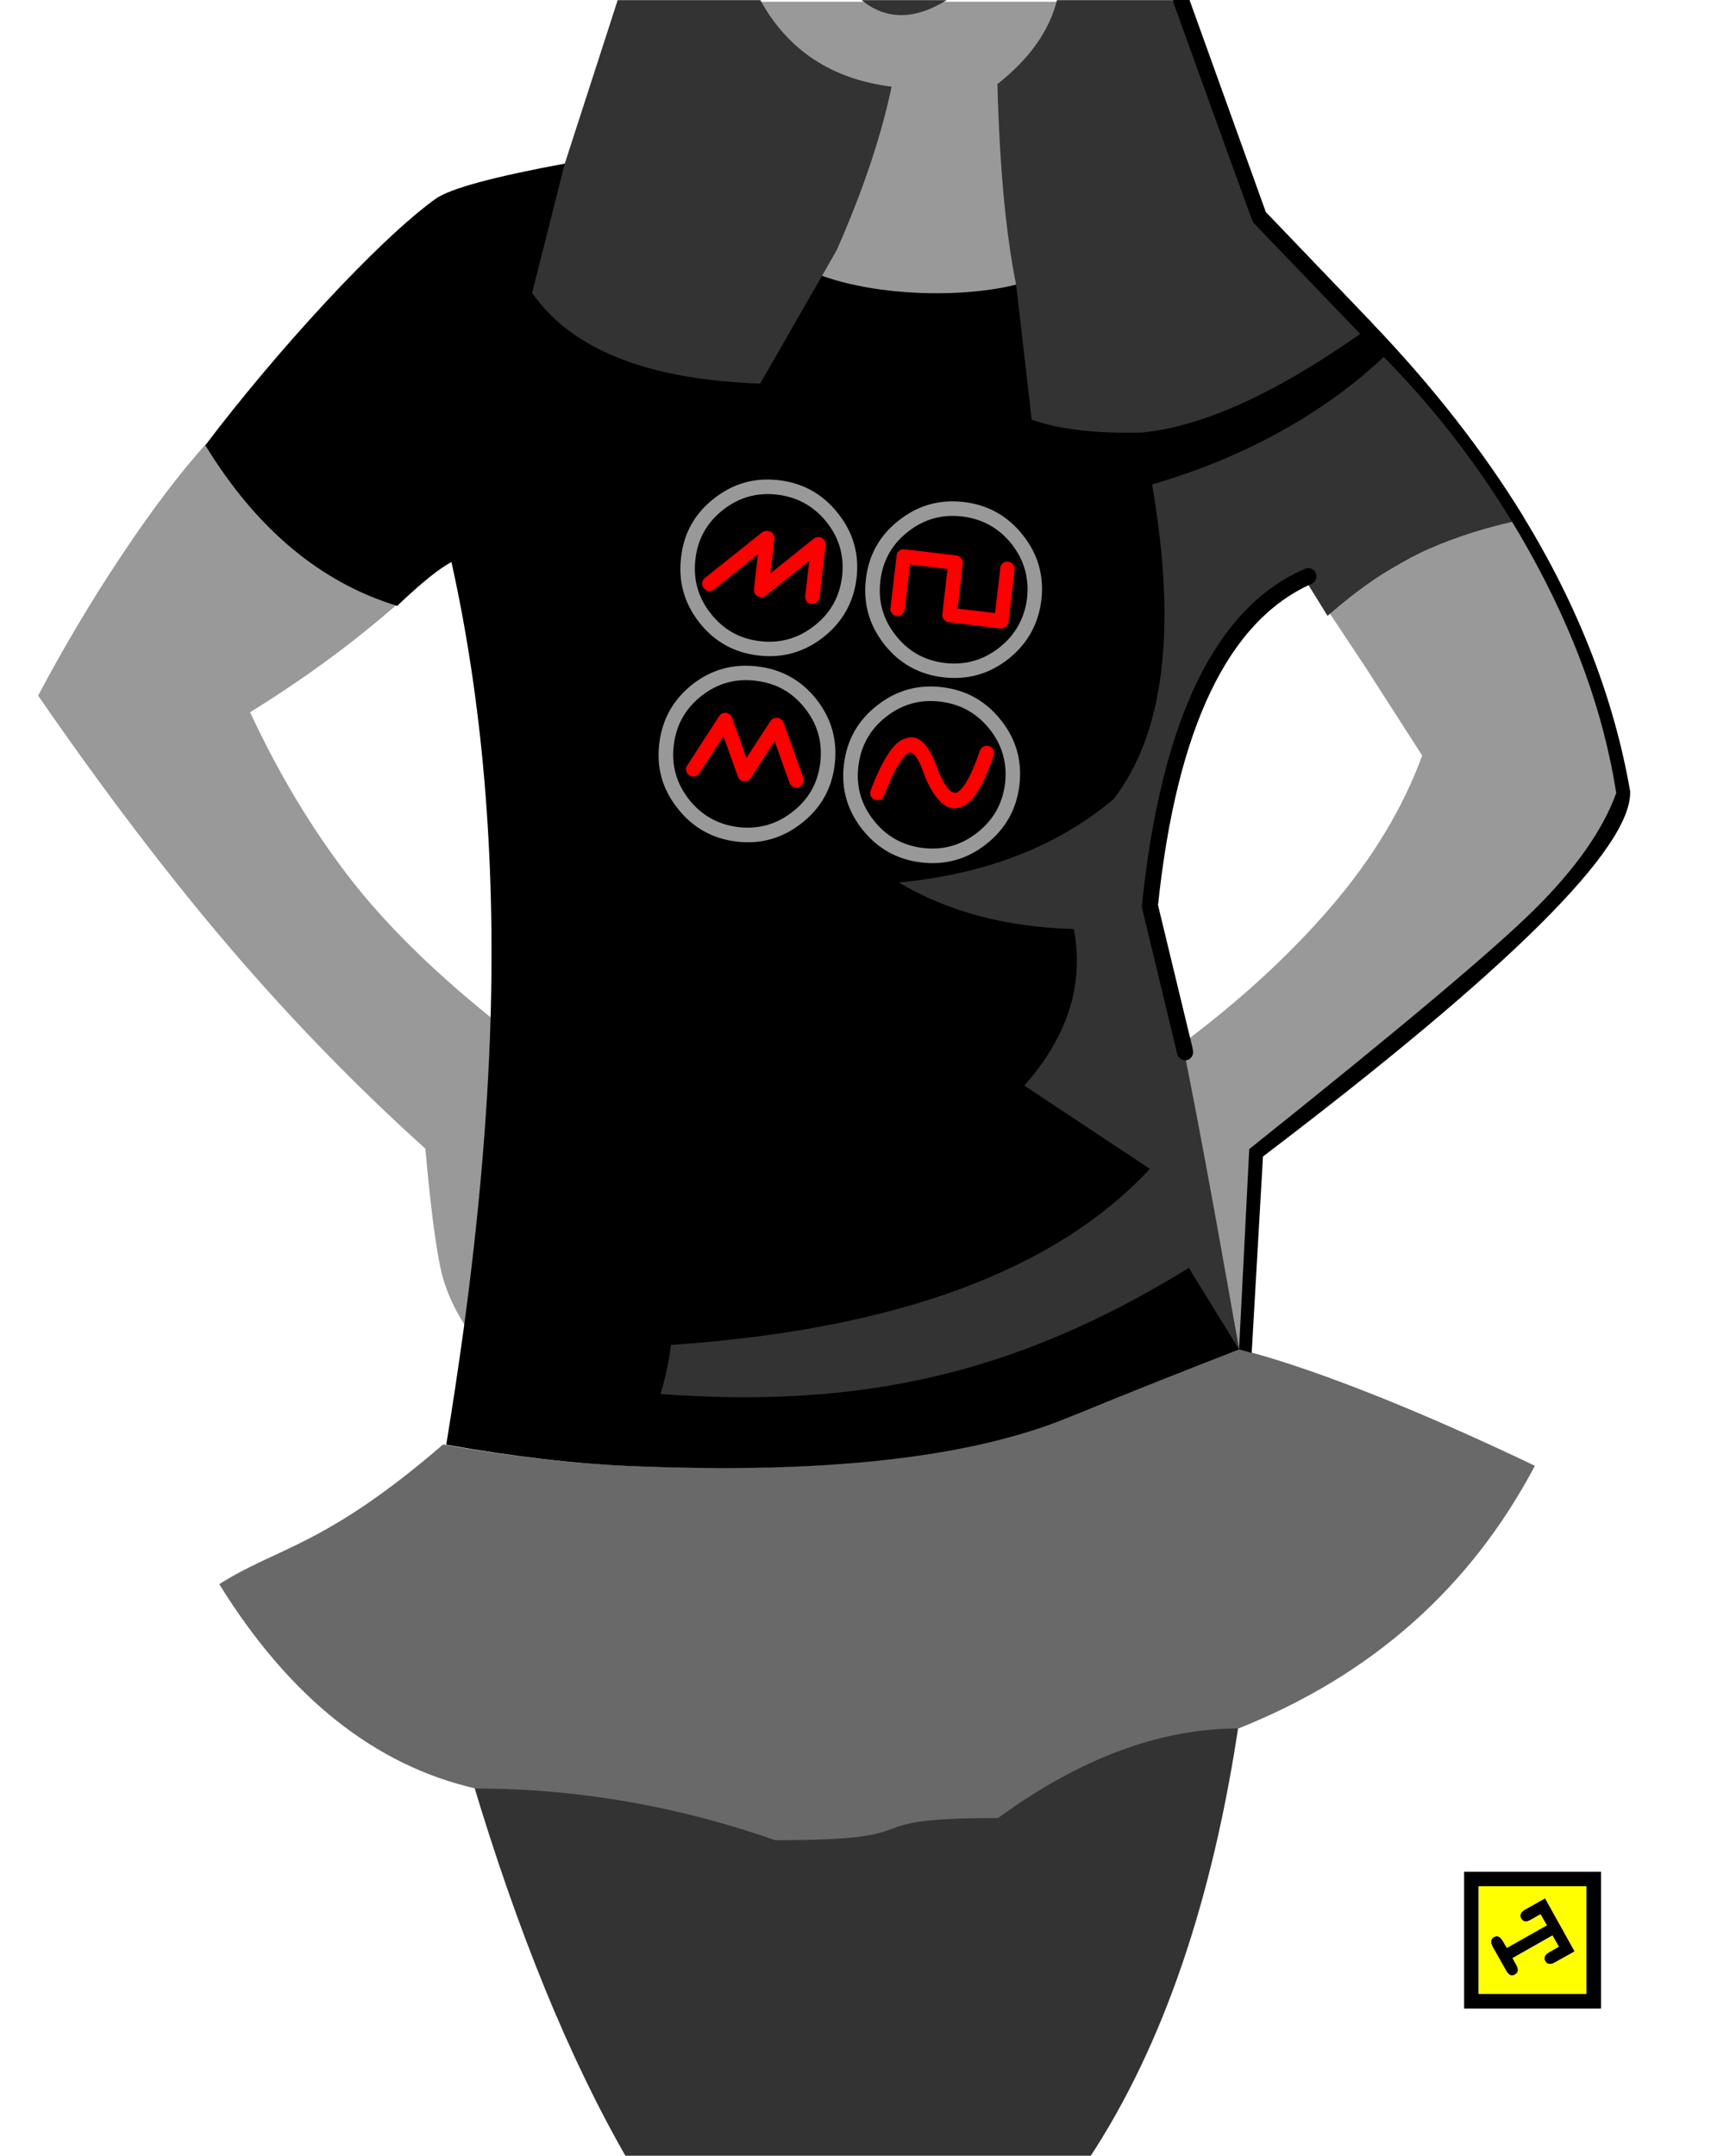
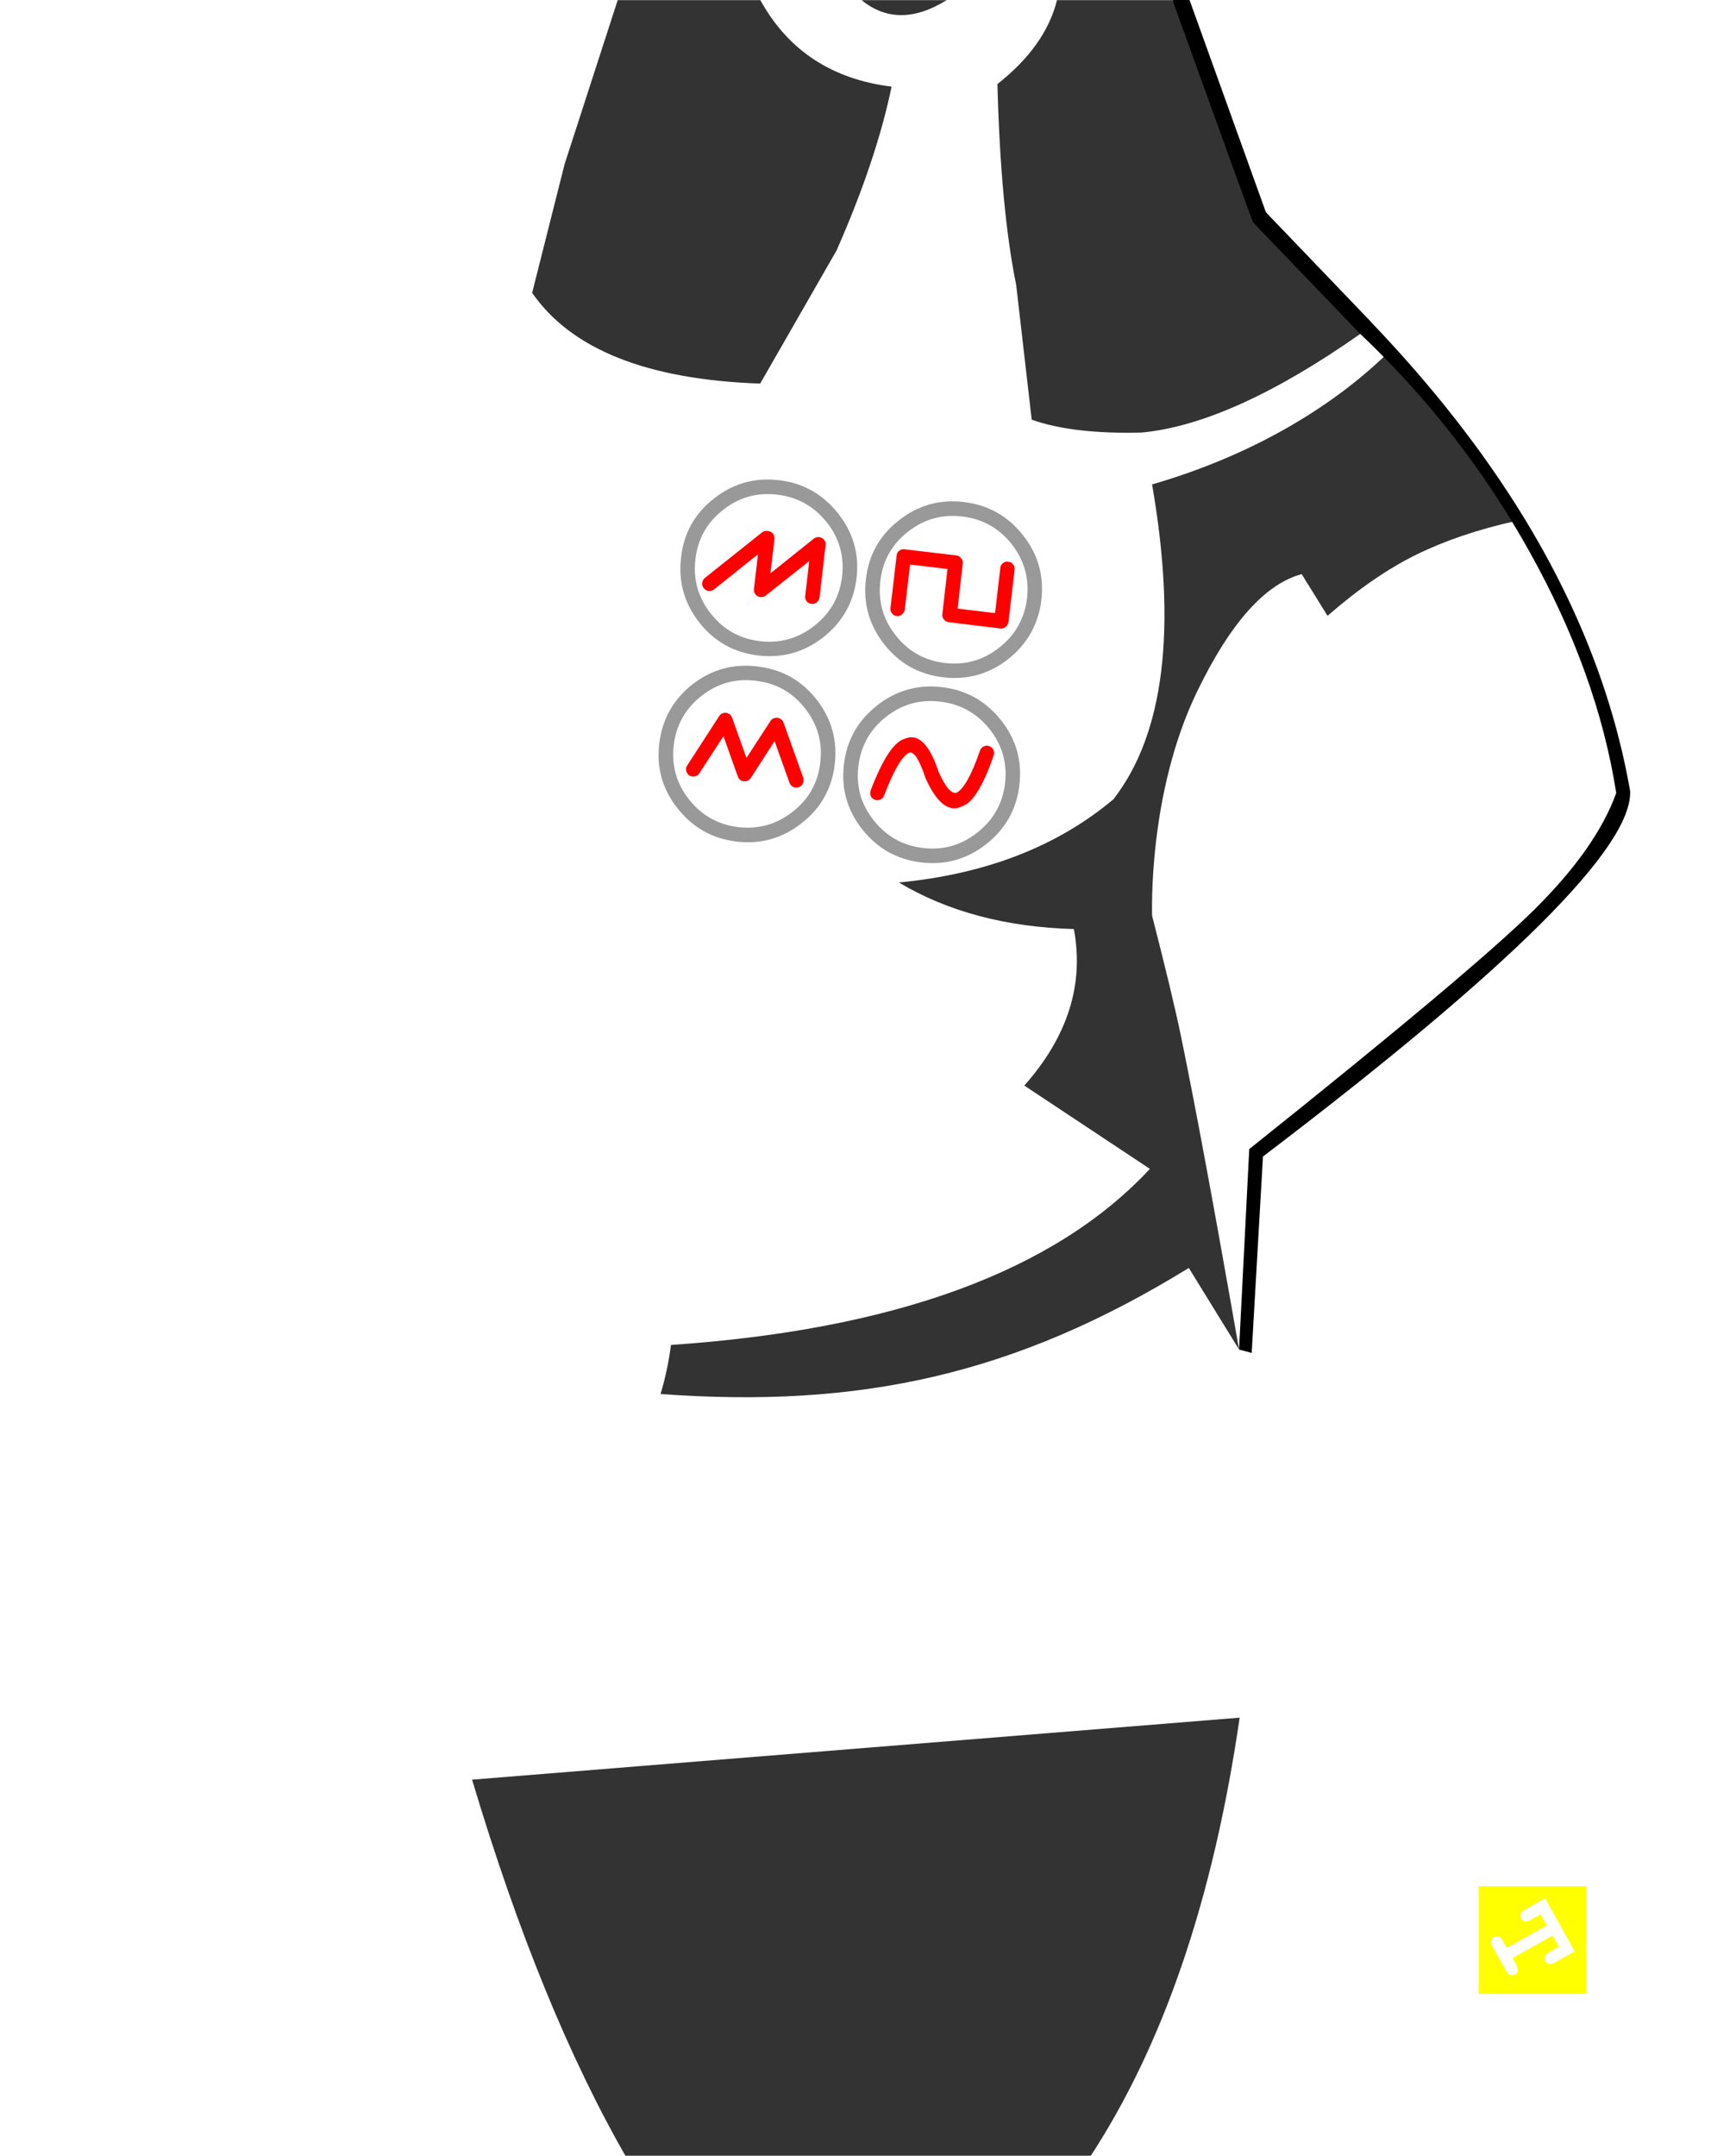
<svg xmlns="http://www.w3.org/2000/svg" width="821px" height="1034px" viewBox="0 0 821 1034" version="1.1">
  <title>synth-waves</title>
  <desc>Created with Sketch.</desc>
  <g id="synth-waves" stroke="none" stroke-width="1" fill="none" fill-rule="evenodd">
    <g id="girl-3-dark" transform="translate(84, 0)">
      <g transform="translate(-65.714, -4.103)">
        <path d="M576.548,827.986 C563.874,915.152 539.734,985.7 504.126,1039.628 C429.135,1039.628 363.365,1039.628 282.669,1039.628 C254.904,991.502 230.093,930.867 208.235,857.724 L576.548,827.986 Z" id="Path" fill="#333333" />
-         <path d="M718.209,707.168 C687.248,765.734 639.832,807.731 575.962,833.159 C538.356,833.159 499.904,847.481 460.604,876.124 C385.613,876.124 434.454,886.765 353.758,886.765 C306.365,870.239 258.441,861.976 209.985,861.976 C161.594,850.936 120.574,818.265 86.924,763.962 C115,746.066 137.398,746.066 194.316,696.949 C226.587,702.67 256.037,706.076 282.669,707.168 C375.909,711.138 446.442,703.39 494.268,683.925 C542.102,664.473 567.441,654.333 570.284,653.506 C573.113,652.664 575.005,651.898 575.962,651.205 C576.019,651.53 618.658,659.623 718.209,707.168 Z" id="Path-Copy" fill="#6A6969" />
-         <path d="M579.205,651.205 L583.175,556.748 C640.583,512.933 683.296,477.393 711.313,450.128 C739.33,422.862 755.487,401.112 759.783,384.878 C748.912,338.626 733.804,297.839 714.459,262.516 C695.114,227.194 671.999,198.19 645.116,175.505 L544.579,123.722 L503.718,4.924 L339.679,4.924 L237.057,144.463 L80.238,217.381 C67.79,231.281 54.406,248.973 40.086,270.458 C25.765,291.942 12.403,314.377 -1.13686838e-13,337.76 C31.823,383.834 62.493,424.13 92.009,458.648 C121.525,493.166 152.799,525.31 185.831,555.082 C188.133,581.08 190.508,599.964 192.956,611.735 C195.404,623.505 200.733,634.79 208.942,645.589 L222.617,496.416 C191.857,472.207 167.455,448.423 149.409,425.064 C131.364,401.706 115.464,375.26 101.711,345.728 C114.507,337.827 126.765,329.584 138.487,321 C150.209,312.415 161.274,303.576 171.681,294.483 L198.225,270.458 L601.277,270.458 L636.866,324.057 L664.131,366.505 C654.974,391.5 640.5,415.559 620.709,438.681 C600.917,461.804 576.823,483.966 548.425,505.165 L574.801,651.397 L579.205,651.205 Z" id="Path-25" fill="#999999" />
-         <path d="M172.304,294.715 C135.457,283.476 104.769,257.798 80.238,217.681 C113.759,173.35 162.611,119.763 190.71,99.467 C197.677,94.55 218.463,88.895 253.067,82.502 L357.543,127.158 C384.411,146.046 438.681,148.374 469.552,140.569 L582.978,110.755 C582.736,110.477 584.789,108.864 589.138,105.916 C622.677,140.882 639.62,158.573 639.966,158.989 C669.199,189.532 693.444,220.569 712.777,252.1 C713.817,253.801 694.622,255.368 667.163,267.311 C657.87,271.353 641.941,280.805 619.377,295.667 L610.408,282.543 C593.359,291.526 580.386,300.242 571.49,308.692 C553.515,325.765 539.545,368.241 529.579,436.121 L548.425,501.288 L576.258,651.397 C553.412,660.166 526.119,671.039 494.381,684.016 C446.781,703.495 376.581,711.247 283.782,707.274 C257.276,706.182 227.965,702.772 195.847,697.048 C198.965,677.953 201.772,659.3 204.266,641.088 C211.387,588.535 215.648,539.652 217.051,494.435 C219.494,414.462 213.258,340.888 198.341,273.715 C192.624,276.634 183.946,283.632 172.304,294.715 Z" id="Path" fill="#000000" fill-rule="nonzero" />
        <path d="M552.151,612.277 L576.258,651.397 C564.645,584.978 555.367,534.941 548.425,501.288 C545.731,488.228 541.098,468.909 534.528,443.329 C534.574,442.839 532.292,385.065 556.128,335.807 C572.019,302.969 588.746,284.196 606.311,279.49 L618.71,299.493 C633.516,286.585 647.756,276.783 661.428,270.089 C675.101,263.394 690.88,258.048 708.765,254.05 C683.81,218.01 663.355,191.201 647.399,173.625 C619.749,200.47 580.808,223.079 534.528,236.453 C546.518,305.715 540.345,356.043 516.014,387.437 C489.092,410.071 454.766,423.391 413.033,427.398 C436.523,441.395 464.511,448.835 496.992,449.721 C501.981,476.258 494.056,501.285 473.216,524.804 L533.476,564.764 C487.898,613.727 411.292,641.876 303.66,649.214 C302.663,657.141 301.001,664.986 298.671,672.746 C394.413,679.744 468.878,663.533 552.151,612.277 Z" id="Path" fill="#333333" fill-rule="nonzero" />
        <path d="M544.593,4.176 L583.216,110.376 L634.59,164.148 C593.511,192.99 558.525,208.797 529.632,211.571 C507.597,212.143 489.974,210.089 476.762,205.409 L469.321,140.827 C464.36,116.492 461.357,84.357 460.313,44.422 C475.665,32.359 485.194,18.944 488.902,4.176 L544.593,4.176 Z M395.146,4.176 L435.954,4.176 C420.497,13.743 406.895,13.743 395.146,4.176 Z M383.136,124.214 L346.479,188.094 C292.329,186.222 255.855,171.714 237.057,144.571 L252.644,82.797 L278.1,4.176 L346.557,4.176 C359.821,28.25 380.813,42.082 409.532,45.67 C404.624,69.277 395.825,95.459 383.136,124.214 Z" id="Shape" fill="#333333" />
-         <path d="M611.588,283.866 C611.432,283.917 611.276,283.995 611.12,284.1 C570.946,301.948 546.365,353.329 537.374,438.245 L553.834,506.352 L554.144,507.991 C554.353,508.981 554.171,509.943 553.599,510.879 C553.028,511.817 552.248,512.389 551.26,512.598 C550.168,512.805 549.181,512.624 548.297,512.05 C547.362,511.427 546.791,510.62 546.582,509.63 L529.656,439.416 C529.553,438.999 529.553,438.584 529.656,438.167 C538.959,348.985 565.075,295.234 608.002,276.92 C608.991,276.503 609.977,276.503 610.964,276.92 C611.951,277.283 612.653,277.961 613.069,278.949 C613.485,279.885 613.51,280.9 613.147,281.993 C612.782,282.773 612.263,283.398 611.588,283.866 Z" id="Path" fill="#000000" fill-rule="nonzero" />
        <path d="M634.039,163.906 L582.978,110.755 C582.736,110.477 569.977,75.303 544.701,5.234 C544.468,3.309 544.597,2.788 544.857,2.268 C545.274,1.28 546.027,0.603 547.118,0.239 C548.054,-0.125 549.016,-0.073 550.003,0.395 C550.94,0.812 551.588,1.539 551.951,2.58 L589.138,105.916 L638.329,157.194 C638.952,157.792 639.447,158.364 639.966,158.989 C669.199,189.532 693.444,220.569 712.777,252.1 C739.073,295.08 756.121,338.916 763.916,383.612 C764.905,410.591 706.177,468.815 587.735,558.83 L582.321,653.032 L576.258,651.397 L581.147,555.267 C652.847,498.033 698.535,459.656 718.209,440.134 C737.883,420.613 750.894,402.059 757.242,384.472 C751.247,346.237 737.34,307.589 715.522,268.528 C693.703,229.467 666.543,194.593 634.039,163.906 Z" id="Path" fill="#000000" fill-rule="nonzero" />
      </g>
      <g id="logo" transform="translate(618.536, 897.775)">
-         <path d="M0,0 L65.714,0 L65.714,65.651 L0,65.651 L0,0 Z M58.65,58.593 L58.65,6.975 L6.982,6.975 L6.982,58.593 L58.65,58.593 Z M27.354,22.403 C26.915,21.691 26.833,20.98 27.107,20.268 C27.381,19.503 28.093,18.793 29.243,18.134 L38.855,12.718 L53.064,38.24 L43.618,43.492 C42.358,44.204 41.374,44.449 40.661,44.231 C39.894,44.065 39.32,43.628 38.936,42.918 C38.497,42.151 38.417,41.44 38.689,40.782 C38.909,40.017 39.619,39.279 40.825,38.567 L45.427,35.941 L42.386,30.606 L23.248,41.439 L25.055,44.721 C25.712,45.924 25.959,46.881 25.794,47.594 C25.629,48.36 25.164,48.933 24.396,49.317 C23.685,49.755 22.974,49.865 22.261,49.645 C21.548,49.371 20.838,48.634 20.125,47.429 L13.636,35.941 C13.034,34.792 12.814,33.861 12.98,33.15 C13.145,32.33 13.582,31.727 14.294,31.343 C15.062,30.905 15.799,30.825 16.512,31.099 C17.225,31.371 17.91,32.084 18.566,33.232 L20.537,36.515 L39.677,25.683 L36.636,20.431 L32.036,23.057 C30.886,23.713 29.9,23.986 29.079,23.877 C28.367,23.608 27.792,23.114 27.354,22.403 Z" id="Shape" fill="#000000" fill-rule="nonzero" />
        <path d="M58.65,58.593 L6.982,58.593 L6.982,6.975 L58.65,6.975 L58.65,58.593 Z M27.354,22.403 C27.792,23.114 28.366,23.606 29.079,23.879 C29.9,23.987 30.886,23.715 32.036,23.058 L36.636,20.432 L39.677,25.684 L20.537,36.517 L18.566,33.234 C17.91,32.085 17.225,31.373 16.512,31.1 C15.799,30.826 15.062,30.908 14.294,31.345 C13.582,31.727 13.145,32.331 12.98,33.152 C12.814,33.864 13.034,34.793 13.636,35.942 L20.125,47.431 C20.838,48.634 21.548,49.373 22.261,49.647 C22.974,49.867 23.685,49.755 24.396,49.319 C25.164,48.936 25.629,48.362 25.794,47.595 C25.959,46.883 25.712,45.926 25.055,44.723 L23.248,41.44 L42.386,30.608 L45.427,35.942 L40.825,38.568 C39.621,39.281 38.909,40.019 38.689,40.784 C38.417,41.44 38.499,42.153 38.936,42.919 C39.319,43.63 39.894,44.066 40.661,44.232 C41.374,44.451 42.358,44.204 43.618,43.494 L53.064,38.242 L38.855,12.72 L29.243,18.136 C28.093,18.793 27.381,19.505 27.107,20.27 C26.833,20.98 26.917,21.693 27.354,22.403 Z" id="Shape" fill="#FFFF00" />
      </g>
    </g>
    <g transform="translate(316, 230)" id="Shape">
      <path d="M22.212,47.219 L49.69,25.336 C50.443,24.799 51.308,24.577 52.284,24.665 L52.351,24.665 C52.439,24.621 52.528,24.642 52.617,24.732 C53.504,24.821 54.258,25.225 54.879,25.941 C55.455,26.702 55.7,27.574 55.611,28.558 L53.681,45.004 L74.572,28.29 C75.281,27.753 76.125,27.529 77.1,27.619 C78.076,27.753 78.853,28.179 79.429,28.894 C80.006,29.61 80.25,30.461 80.161,31.445 L77.233,56.55 C77.1,57.49 76.657,58.295 75.903,58.966 C75.15,59.548 74.283,59.772 73.308,59.638 C72.333,59.548 71.578,59.124 71.046,58.362 C70.425,57.557 70.204,56.684 70.381,55.744 L72.31,39.097 L51.419,55.677 C50.621,56.26 49.756,56.506 48.825,56.416 C47.893,56.281 47.117,55.833 46.496,55.073 C45.92,54.356 45.675,53.529 45.764,52.589 L47.694,35.875 L26.603,52.724 C25.805,53.305 24.94,53.552 24.009,53.462 C23.077,53.328 22.301,52.881 21.68,52.12 C21.104,51.358 20.859,50.509 20.948,49.569 C21.081,48.585 21.503,47.801 22.212,47.219 Z M115.422,34.197 C116.175,33.57 117.041,33.324 118.017,33.459 L142.833,36.412 C143.808,36.502 144.584,36.949 145.161,37.755 C145.783,38.426 146.047,39.276 145.96,40.305 L143.498,61.92 L161.461,64.068 L163.988,42.453 C164.077,41.424 164.499,40.641 165.252,40.104 C165.961,39.478 166.805,39.254 167.78,39.433 C168.756,39.478 169.51,39.903 170.042,40.708 C170.662,41.424 170.929,42.275 170.841,43.259 L167.913,68.297 C167.736,69.281 167.292,70.065 166.583,70.646 C165.874,71.273 165.031,71.542 164.056,71.452 L139.173,68.431 C138.242,68.297 137.488,67.85 136.911,67.089 C136.246,66.329 136.001,65.455 136.18,64.471 L138.641,42.923 L120.678,40.775 L118.15,62.323 C117.973,63.307 117.528,64.09 116.819,64.672 C116.11,65.343 115.266,65.612 114.291,65.478 C113.316,65.388 112.539,64.941 111.962,64.135 C111.341,63.374 111.12,62.501 111.297,61.517 L114.224,36.479 C114.314,35.495 114.713,34.734 115.422,34.197 Z M108.237,151.6 C107.881,152.496 107.261,153.144 106.374,153.547 C105.532,153.905 104.667,153.928 103.779,153.614 C102.892,153.255 102.226,152.651 101.783,151.802 L101.783,151.734 C101.473,150.885 101.473,150.011 101.783,149.117 C107.505,134.036 112.96,125.78 118.15,124.347 C124.581,121.573 130.015,126.921 134.45,140.39 C134.494,140.434 134.516,140.48 134.516,140.524 C137.665,147.55 140.481,150.795 142.966,150.258 C146.471,148.422 150.218,141.688 154.209,130.053 C154.519,129.157 155.12,128.486 156.006,128.039 C156.893,127.592 157.781,127.546 158.667,127.905 C159.555,128.173 160.22,128.755 160.663,129.65 C161.107,130.545 161.151,131.44 160.797,132.335 C155.874,146.79 150.84,154.934 145.693,156.769 C139.441,159.857 133.585,155.381 128.131,143.344 C128.085,143.119 128.019,142.941 127.931,142.807 C127.931,142.718 127.931,142.65 127.931,142.605 L127.865,142.605 C125.203,134.55 122.719,130.657 120.413,130.925 C116.91,132.536 112.85,139.405 108.238,151.533 L108.238,151.6 L108.237,151.6 Z M31.127,111.996 C32.059,111.772 32.901,111.884 33.656,112.332 C34.41,112.734 34.942,113.338 35.252,114.144 L42.172,133.543 L53.748,115.755 C54.236,114.995 54.902,114.547 55.744,114.412 C56.631,114.144 57.474,114.234 58.272,114.681 L58.205,114.681 C59.048,115.039 59.624,115.644 59.935,116.493 L69.449,143.075 C69.671,144.015 69.605,144.91 69.25,145.76 C68.85,146.656 68.185,147.26 67.254,147.573 C66.366,147.885 65.48,147.841 64.592,147.438 C63.75,147.036 63.174,146.409 62.863,145.559 L55.677,125.488 L44.234,143.209 C43.702,143.969 42.991,144.462 42.105,144.686 C41.218,144.865 40.398,144.775 39.643,144.418 C38.89,143.971 38.357,143.321 38.047,142.471 L31.127,123.139 L19.551,140.927 C19.019,141.733 18.287,142.225 17.356,142.404 C16.424,142.582 15.537,142.427 14.694,141.934 C13.941,141.353 13.453,140.569 13.231,139.585 L13.231,139.652 C13.008,138.712 13.208,137.839 13.829,137.034 L29.132,113.406 C29.62,112.69 30.285,112.22 31.127,111.996 Z" fill="#FF0000" />
      <path d="M57.756,0.33 C69.374,1.707 78.812,6.997 86.067,16.197 C93.367,25.308 96.351,35.664 95.015,47.265 C93.636,58.865 88.315,68.332 79.056,75.666 C69.842,82.866 59.425,85.776 47.806,84.399 C36.188,83.022 26.773,77.755 19.561,68.599 C12.306,59.354 9.389,48.931 10.814,37.331 C12.105,25.731 17.358,16.331 26.573,9.13 C35.743,1.886 46.137,-1.047 57.756,0.33 Z M30.913,14.597 C23.211,20.641 18.805,28.51 17.692,38.198 C16.534,47.931 18.983,56.62 25.037,64.265 C31.046,71.955 38.903,76.376 48.608,77.532 C58.313,78.688 67.037,76.222 74.783,70.132 C82.484,64.088 86.913,56.198 88.071,46.465 C89.183,36.775 86.713,28.108 80.659,20.464 C74.561,12.82 66.659,8.42 56.954,7.264 C47.25,6.108 38.569,8.553 30.913,14.597 Z M106.433,48.665 C105.275,58.398 107.723,67.087 113.778,74.732 C119.788,82.422 127.644,86.843 137.348,87.999 C147.051,89.155 155.779,86.689 163.524,80.599 C171.181,74.555 175.61,66.665 176.812,56.932 C177.881,47.242 175.409,38.575 169.399,30.931 C163.301,23.287 155.399,18.887 145.695,17.731 C135.99,16.575 127.309,19.02 119.653,25.064 C111.953,31.108 107.546,38.975 106.433,48.665 Z M115.314,19.597 C124.485,12.353 134.879,9.42 146.497,10.797 C158.116,12.176 167.553,17.464 174.809,26.664 C182.065,35.775 185.024,46.131 183.689,57.732 C182.309,69.332 177.011,78.799 167.798,86.133 C158.583,93.333 148.167,96.243 136.548,94.866 C124.929,93.489 115.514,88.222 108.303,79.066 C101.046,69.821 98.109,59.398 99.489,47.798 C100.824,36.198 106.099,26.797 115.314,19.597 Z M135.146,106.533 C125.441,105.377 116.76,107.822 109.104,113.867 C101.448,119.911 97.04,127.8 95.883,137.534 C94.725,147.224 97.175,155.868 103.228,163.468 C109.283,171.158 117.162,175.58 126.866,176.735 C136.569,177.89 145.273,175.424 152.974,169.335 C160.63,163.335 165.06,155.49 166.262,145.801 C167.375,136.067 164.904,127.379 158.85,119.733 C152.753,112.089 144.851,107.689 135.146,106.533 Z M164.326,115.467 C171.583,124.578 174.521,134.957 173.141,146.601 C171.76,158.201 166.464,167.624 157.249,174.868 C148.08,182.114 137.684,185.047 126.066,183.67 C114.447,182.293 105.01,177.003 97.754,167.803 C90.497,158.648 87.561,148.269 88.94,136.669 C90.32,125.024 95.617,115.601 104.832,108.401 C114.003,101.157 124.397,98.224 136.015,99.601 C147.632,100.977 157.069,106.266 164.326,115.467 Z M46.605,96.533 C36.9,95.333 28.198,97.777 20.496,103.866 C12.84,109.911 8.433,117.8 7.275,127.534 C6.163,137.223 8.611,145.868 14.62,153.468 C20.674,161.112 28.553,165.535 38.258,166.735 C48.007,167.845 56.71,165.379 64.366,159.335 C72.068,153.334 76.473,145.49 77.587,135.801 C78.745,126.067 76.296,117.379 70.242,109.733 C64.233,102.044 56.353,97.643 46.605,96.533 Z M75.718,105.4 C82.973,114.6 85.911,125.023 84.532,136.667 C83.152,148.268 77.877,157.645 68.706,164.801 C59.492,172.091 49.075,175.047 37.457,173.668 C25.838,172.291 16.4,166.979 9.145,157.735 C1.888,148.668 -1.049,138.334 0.331,126.734 C1.71,115.089 6.985,105.622 16.156,98.333 C25.371,91.133 35.787,88.243 47.406,89.666 C59.024,90.999 68.462,96.243 75.718,105.4 Z" fill="#999999" />
    </g>
  </g>
</svg>